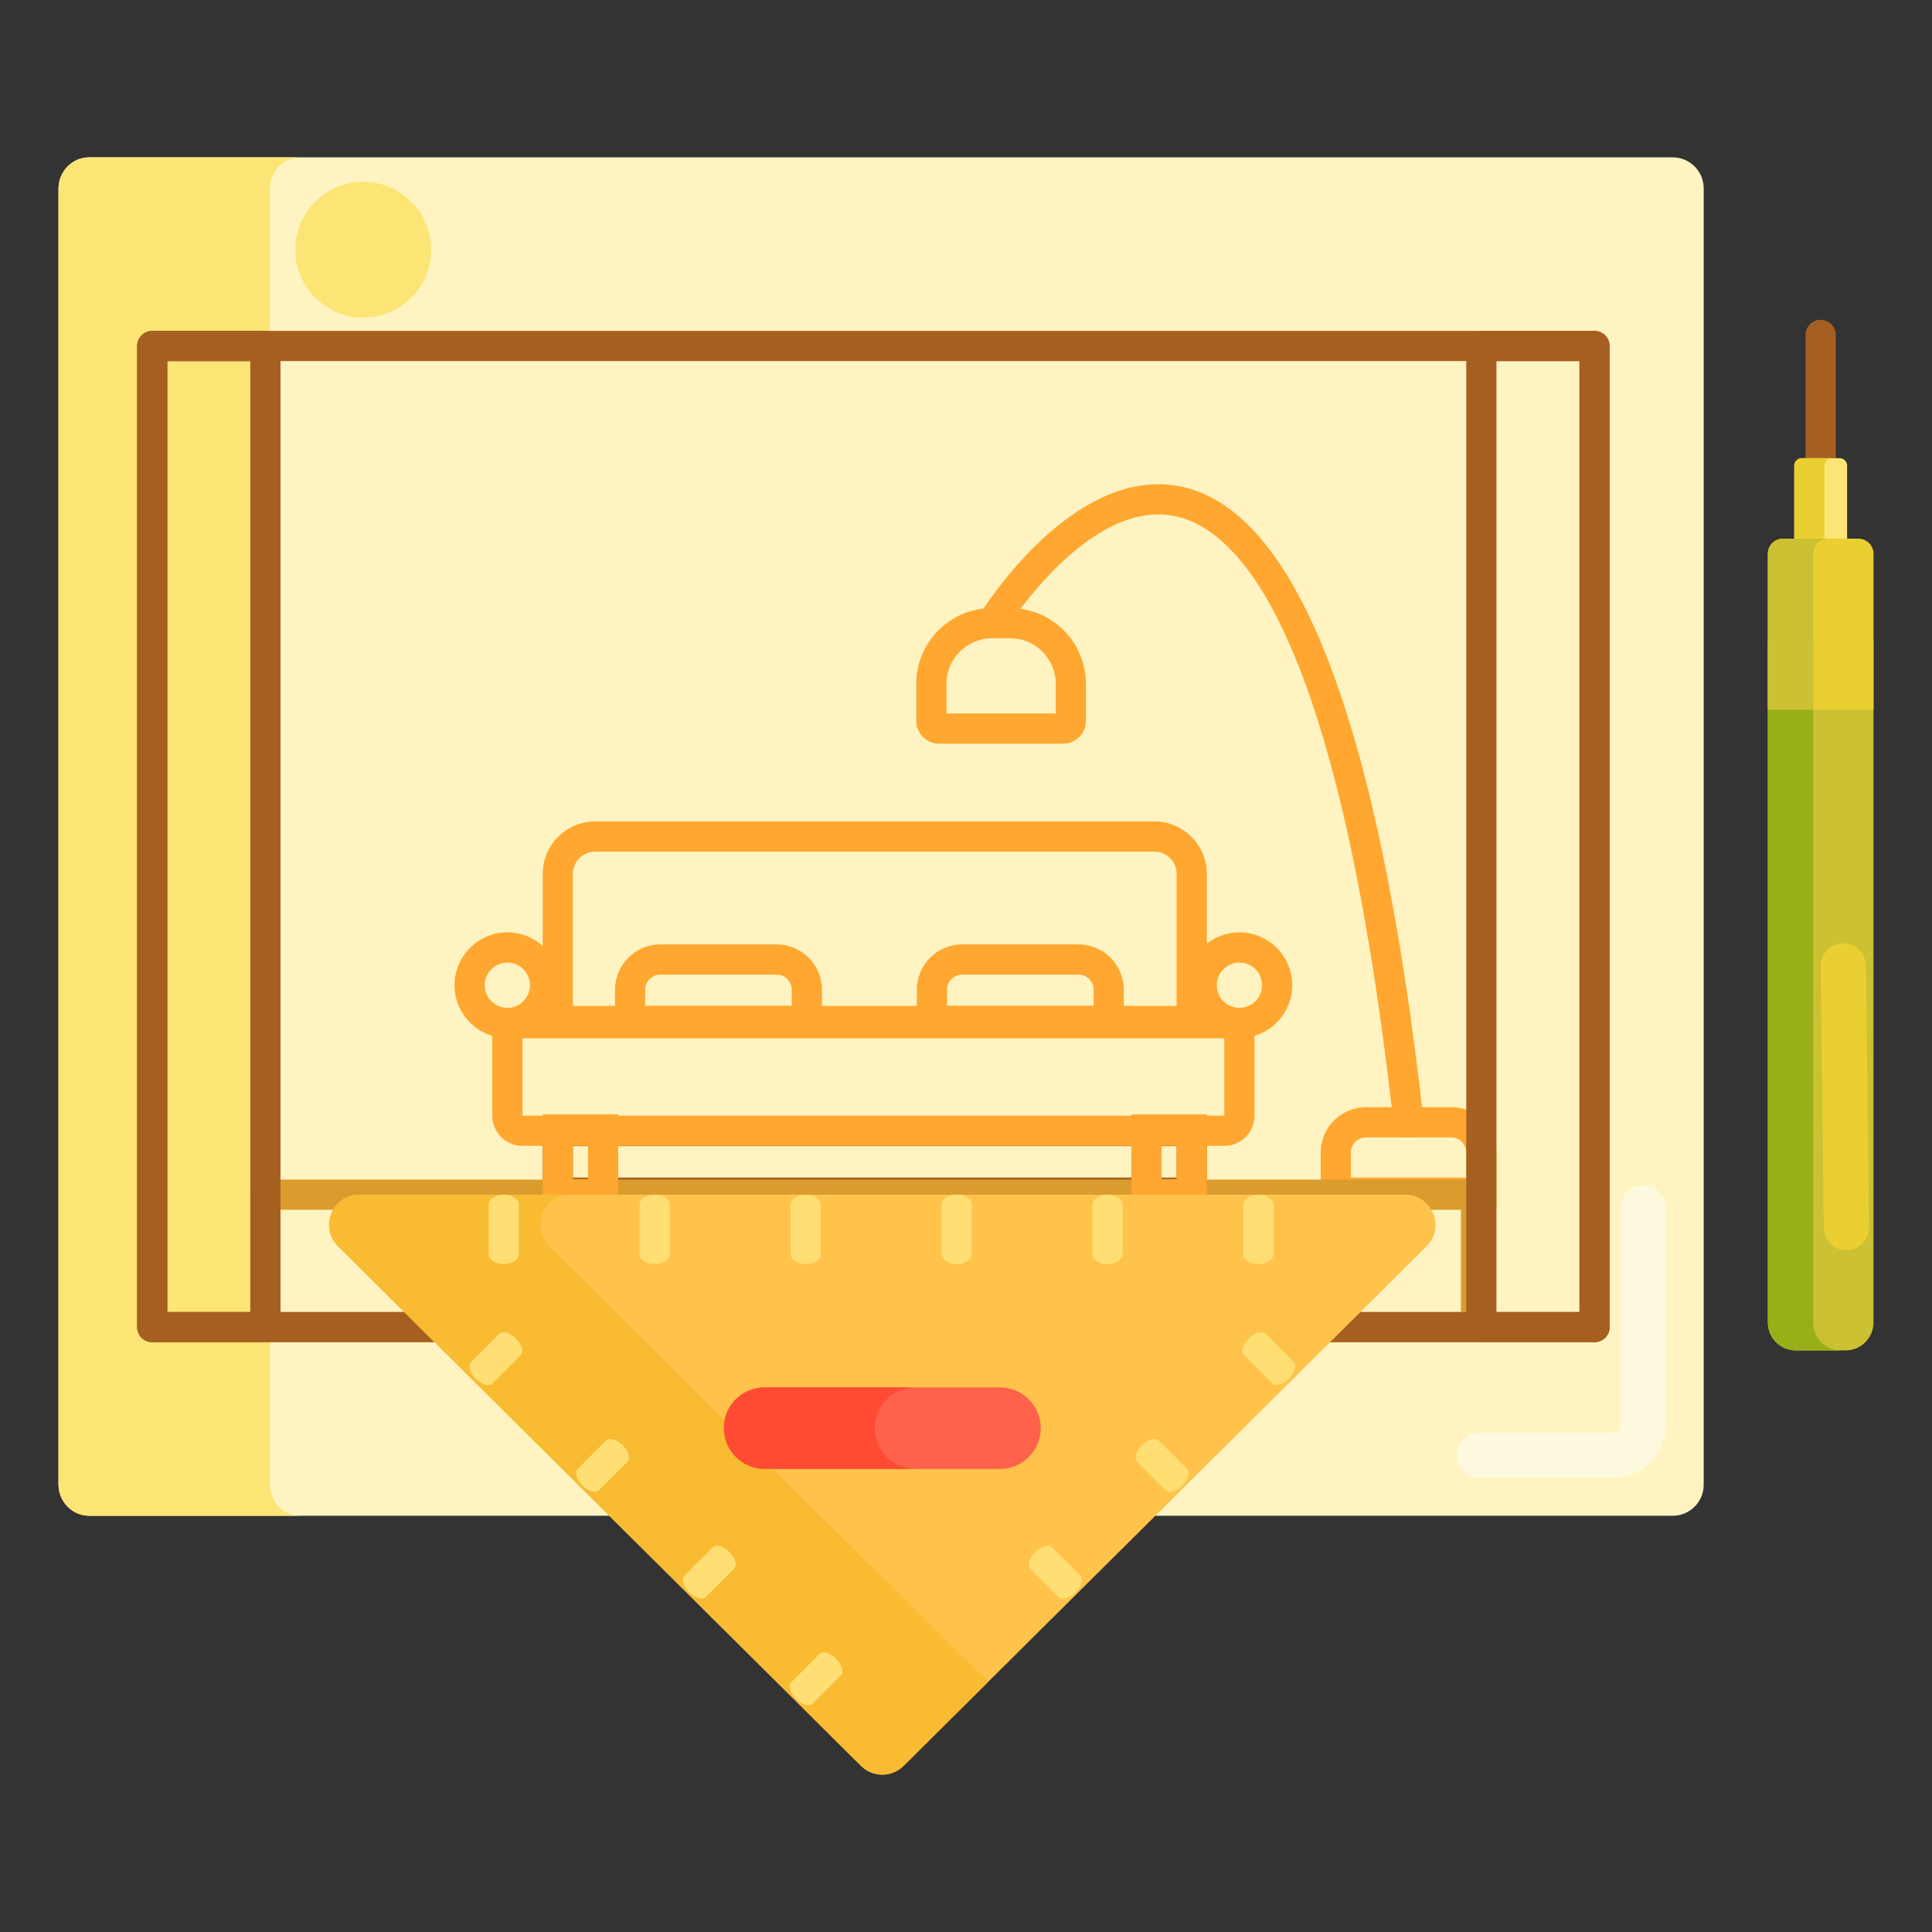
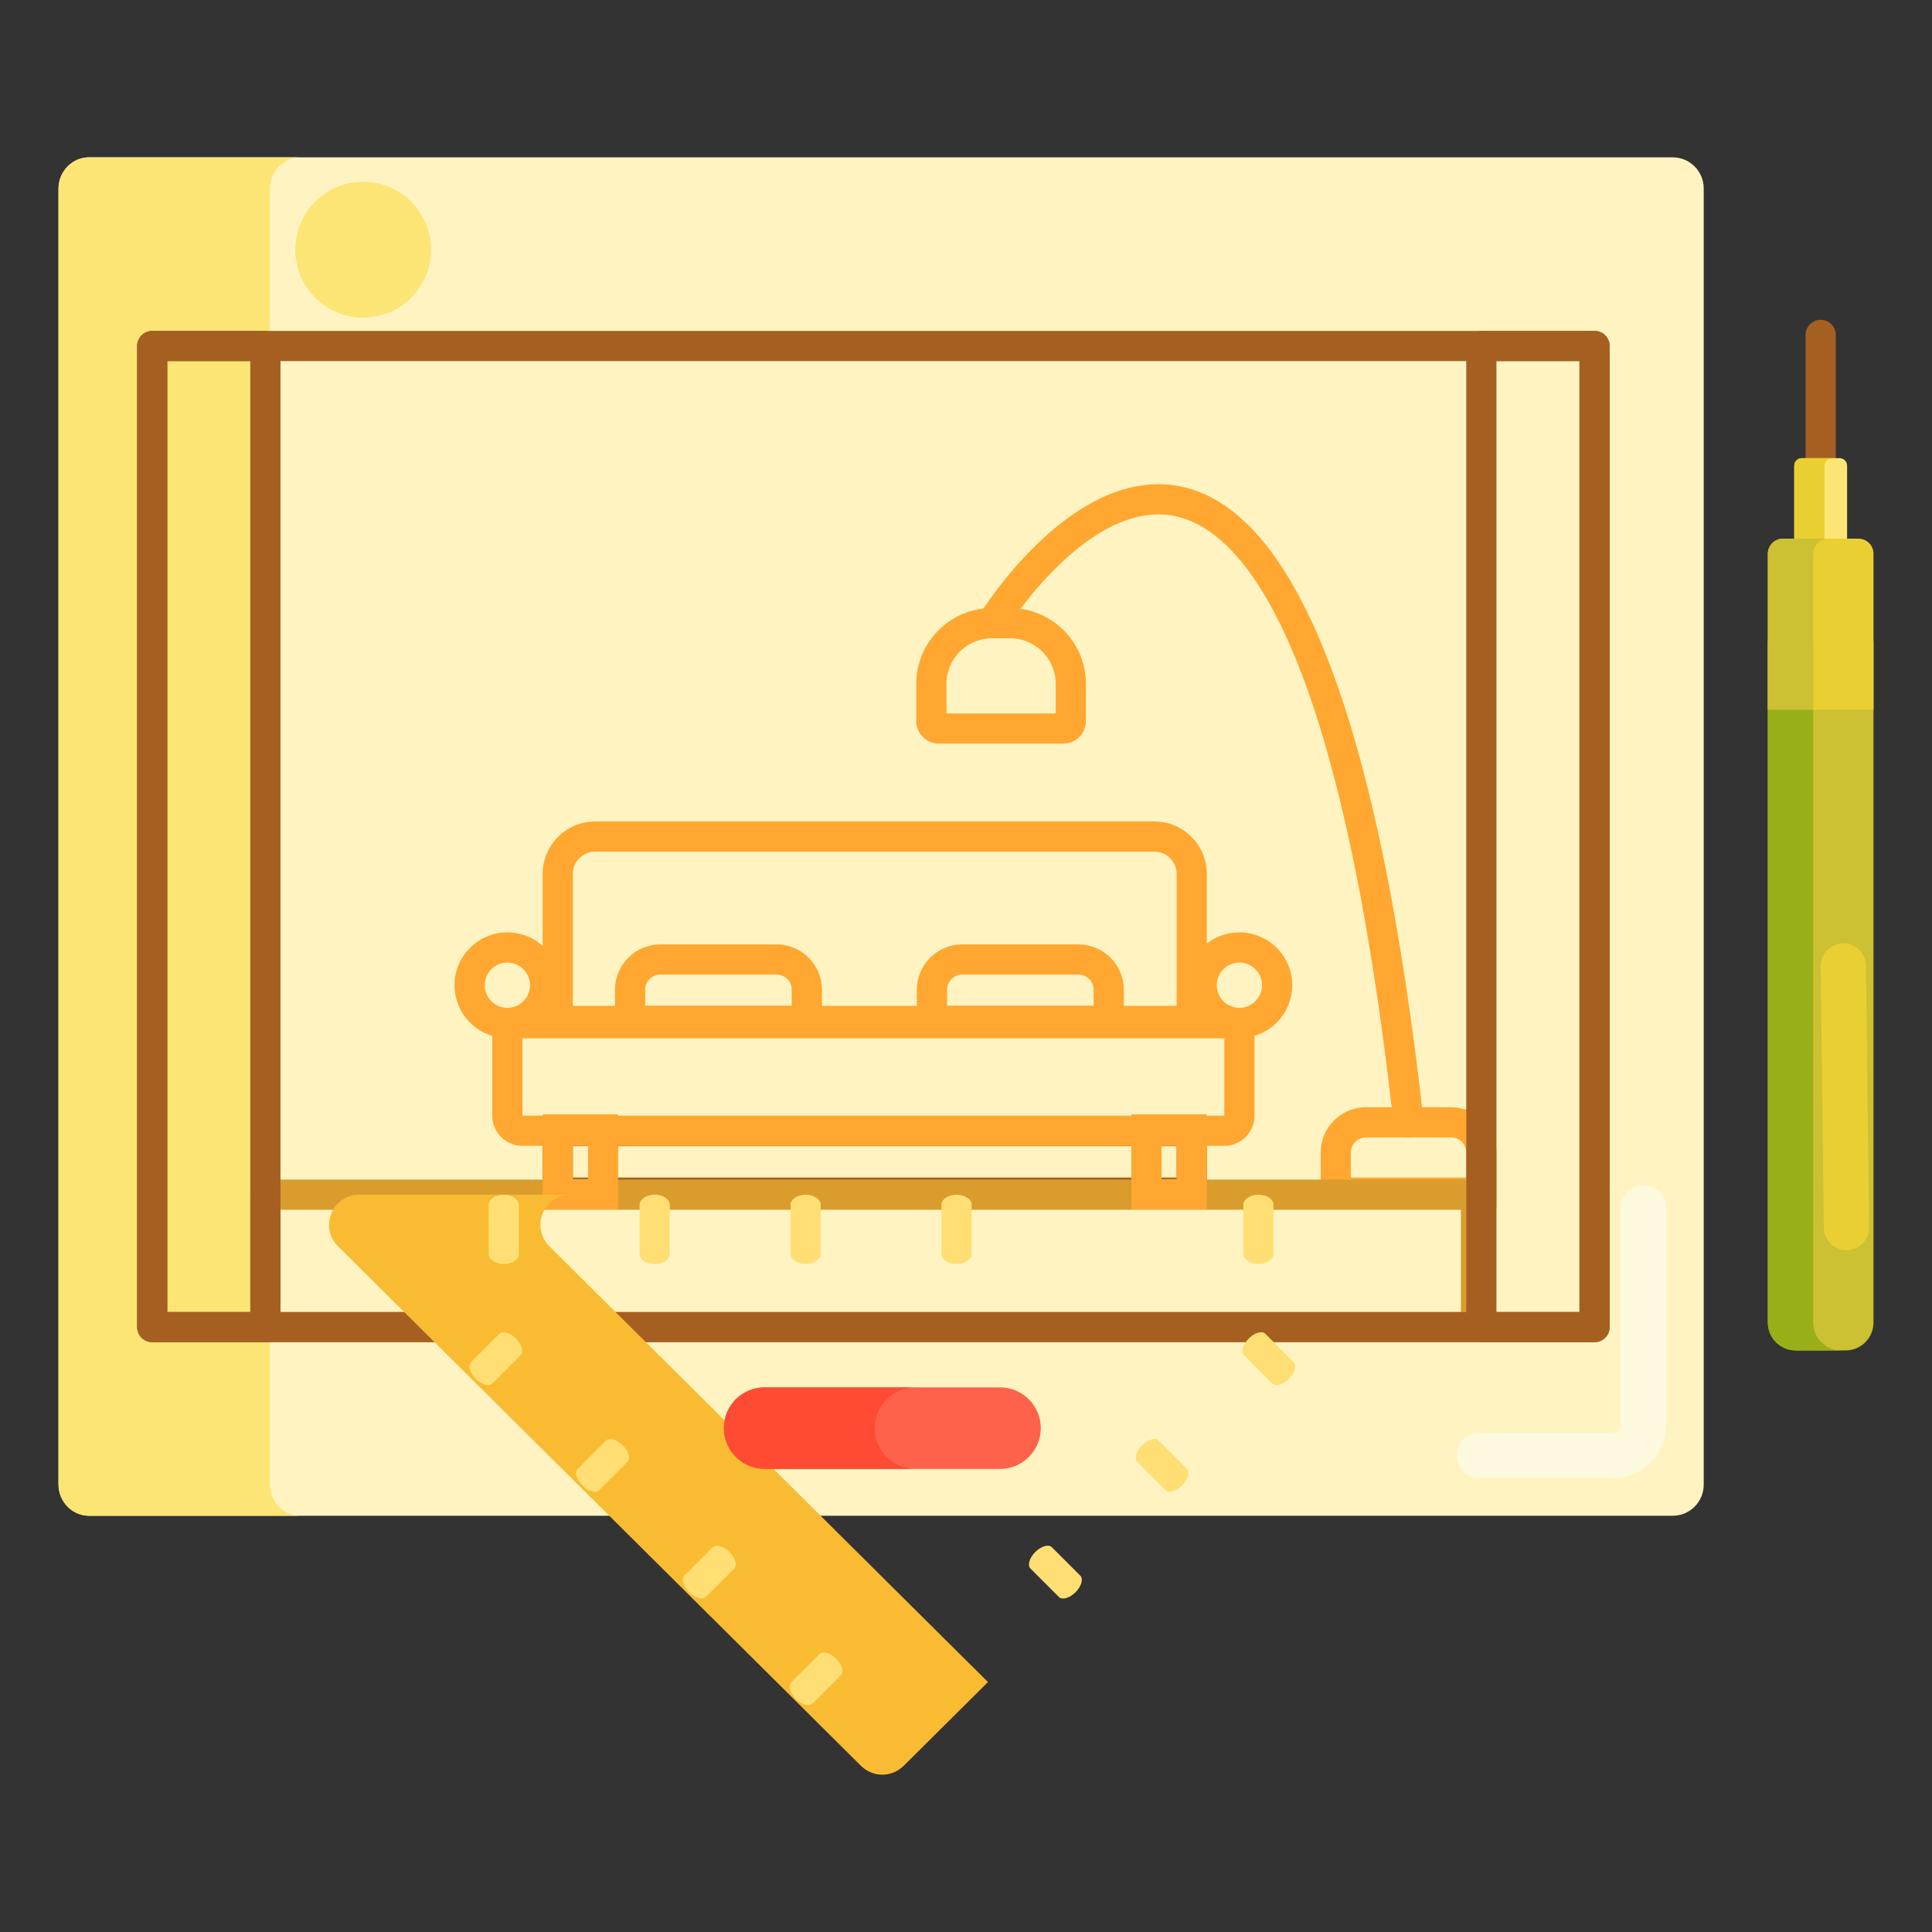
<svg xmlns="http://www.w3.org/2000/svg" version="1.1" id="Layer_1" x="0px" y="0px" viewBox="0 0 256 256" style="enable-background:new 0 0 256 256;" xml:space="preserve" width="512" height="512">
  <rect x="0" y="0" width="256" height="256" fill="#333333" stroke="none" />
  <style type="text/css">
	.st0{fill:#FFDF74;}
	.st1{fill:#FCE575;}
	.st2{fill:#FFD551;}
	.st3{fill:#F9BB32;}
	.st4{fill:#FFF4C1;}
	.st5{fill:#DB9C2E;}
	.st6{fill:#FFC34C;}
	.st7{fill:#FFEA63;}
	.st8{fill:#A56021;}
	.st9{fill:#E58D23;}
	.st10{fill:#CCC033;}
	.st11{fill:#99AF17;}
	.st12{fill:#FCDA4F;}
	.st13{fill:#8C4C17;}
	.st14{fill:#BF6C0D;}
	.st15{fill:#FFA730;}
	.st16{fill:#FF624B;}
	.st17{fill:#FCF9DE;}
	.st18{fill:#FFEACF;}
	.st19{fill:#FFD59A;}
	.st20{fill:#EACF32;}
	.st21{fill:#FF4B34;}
	.st22{fill:#FF9079;}
	.st23{fill:#FFB74B;}
</style>
  <g>
    <g>
      <path class="st4" d="M221.634,200.847H11.866c-2.273,0-4.116-1.843-4.116-4.116V24.963c0-2.273,1.843-4.116,4.116-4.116h209.768    c2.273,0,4.116,1.843,4.116,4.116v171.768C225.75,199.005,223.907,200.847,221.634,200.847z" />
    </g>
    <g>
      <path class="st15" d="M140.889,98.536H124.41c-1.654,0-3-1.346-3-3v-4.928c0-5.531,4.5-10.03,10.03-10.03h2.418    c5.53,0,10.03,4.5,10.03,10.03v4.928C143.889,97.19,142.543,98.536,140.889,98.536z M125.41,94.536h14.479v-3.928    c0-3.325-2.705-6.03-6.03-6.03h-2.418c-3.325,0-6.03,2.705-6.03,6.03V94.536z" />
    </g>
    <g>
      <path class="st15" d="M198.288,160.03H175v-7.316c0-3.308,2.691-6,6-6h11.288c3.309,0,6,2.692,6,6V160.03z M179,156.03h15.288    v-3.316c0-1.103-0.897-2-2-2H181c-1.103,0-2,0.897-2,2V156.03z" />
    </g>
    <g>
      <path class="st17" d="M213.75,195.848h-17.712c-1.657,0-3-1.343-3-3s1.343-3,3-3h17.712c0.552,0,1-0.448,1-1v-28.815    c0-1.657,1.343-3,3-3s3,1.343,3,3v28.815C220.75,192.708,217.609,195.848,213.75,195.848z" />
    </g>
    <g>
      <path class="st1" d="M35.75,196.612V25.083c0-2.339,1.791-4.235,4-4.235h-28c-2.209,0-4,1.896-4,4.235v171.529    c0,2.339,1.791,4.235,4,4.235h28C37.541,200.847,35.75,198.951,35.75,196.612z" />
    </g>
    <g>
      <path class="st8" d="M241.25,67.709c-1.104,0-2-0.896-2-2V44.375c0-1.104,0.896-2,2-2s2,0.896,2,2v21.333    C243.25,66.813,242.354,67.709,241.25,67.709z" />
    </g>
    <g>
      <path class="st8" d="M157.91,160.03h-84c-1.104,0-2-0.896-2-2v-8.159c0-1.104,0.896-2,2-2h84c1.104,0,2,0.896,2,2v8.159    C159.91,159.135,159.015,160.03,157.91,160.03z M75.91,156.03h80v-4.159h-80V156.03z" />
    </g>
    <g>
      <path class="st5" d="M195.581,177.847H35.167c-1.104,0-2-0.896-2-2v-17.544c0-1.104,0.896-2,2-2h160.415c1.104,0,2,0.896,2,2    v17.544C197.581,176.952,196.686,177.847,195.581,177.847z M37.167,173.847h156.415v-13.544H37.167V173.847z" />
    </g>
    <g>
      <path class="st1" d="M244.75,74.709h-7v-13c0-0.552,0.448-1,1-1h5c0.552,0,1,0.448,1,1V74.709z" />
    </g>
    <g>
      <path class="st8" d="M35.167,177.847h-15c-1.104,0-2-0.896-2-2v-130c0-1.104,0.896-2,2-2h15c1.104,0,2,0.896,2,2v130    C37.167,176.952,36.271,177.847,35.167,177.847z M22.167,173.847h11v-126h-11V173.847z" />
    </g>
    <g>
      <path class="st8" d="M211.288,177.847h-15c-1.104,0-2-0.896-2-2v-130c0-1.104,0.896-2,2-2h15c1.104,0,2,0.896,2,2v130    C213.288,176.952,212.393,177.847,211.288,177.847z M198.288,173.847h11v-126h-11V173.847z" />
    </g>
    <g>
      <path class="st8" d="M211.288,177.847H20.167c-1.104,0-2-0.896-2-2v-130c0-1.104,0.896-2,2-2h191.122c1.104,0,2,0.896,2,2v130    C213.288,176.952,212.393,177.847,211.288,177.847z M22.167,173.847h187.122v-126H22.167V173.847z" />
    </g>
    <g>
      <path class="st15" d="M162.228,151.833h-93c-2.206,0-4-1.794-4-4v-10.25c0-2.206,1.794-4,4-4h93c2.206,0,4,1.794,4,4v10.25    C166.228,150.039,164.434,151.833,162.228,151.833z M69.228,137.583v10.25h93.003l-0.003-10.25H69.228z" />
    </g>
    <g>
      <path class="st15" d="M159.91,137.286h-88v-21.495c0-3.829,3.115-6.944,6.943-6.944h74.113c3.828,0,6.943,3.115,6.943,6.944    V137.286z M75.91,133.286h80v-17.495c0-1.623-1.32-2.944-2.943-2.944H78.854c-1.623,0-2.943,1.321-2.943,2.944V133.286z" />
    </g>
    <g>
      <path class="st15" d="M81.91,160.242h-10v-12.583h10V160.242z M75.91,156.242h2v-4.583h-2V156.242z" />
    </g>
    <g>
      <path class="st15" d="M159.91,160.242h-10v-12.583h10V160.242z M153.91,156.242h2v-4.583h-2V156.242z" />
    </g>
    <g>
-       <path class="st6" d="M186.208,158.304H47.611c-3.57,0-5.352,4.322-2.819,6.838l69.299,68.849c1.56,1.55,4.078,1.55,5.638,0    l69.299-68.849C191.56,162.625,189.778,158.304,186.208,158.304z" />
-     </g>
+       </g>
    <g>
      <path class="st16" d="M132.505,194.644h-31.19c-2.985,0-5.405-2.42-5.405-5.405l0,0c0-2.985,2.42-5.405,5.405-5.405h31.19    c2.985,0,5.405,2.42,5.405,5.405l0,0C137.91,192.224,135.49,194.644,132.505,194.644z" />
    </g>
    <g>
      <g>
        <path class="st0" d="M106.75,167.5c-1.104,0-2-0.603-2-1.346v-6.504c0-0.743,0.896-1.346,2-1.346s2,0.603,2,1.346v6.504     C108.75,166.897,107.854,167.5,106.75,167.5z" />
      </g>
    </g>
    <g>
      <g>
        <path class="st0" d="M126.75,167.5c-1.104,0-2-0.603-2-1.346v-6.504c0-0.743,0.896-1.346,2-1.346s2,0.603,2,1.346v6.504     C128.75,166.897,127.854,167.5,126.75,167.5z" />
      </g>
    </g>
    <g>
      <g>
-         <path class="st0" d="M146.75,167.5c-1.104,0-2-0.603-2-1.346v-6.504c0-0.743,0.896-1.346,2-1.346s2,0.603,2,1.346v6.504     C148.75,166.897,147.854,167.5,146.75,167.5z" />
-       </g>
+         </g>
    </g>
    <g>
      <g>
        <path class="st0" d="M166.75,167.5c-1.104,0-2-0.603-2-1.346v-6.504c0-0.743,0.896-1.346,2-1.346s2,0.603,2,1.346v6.504     C168.75,166.897,167.854,167.5,166.75,167.5z" />
      </g>
    </g>
    <g>
      <g>
        <path class="st0" d="M165.463,177.363c0.781-0.781,1.764-1.065,2.195-0.634l3.771,3.771c0.431,0.431,0.147,1.414-0.634,2.195     c-0.781,0.781-1.764,1.065-2.195,0.634l-3.771-3.771C164.398,179.127,164.682,178.144,165.463,177.363z" />
      </g>
    </g>
    <g>
      <g>
        <path class="st0" d="M151.321,191.505c0.781-0.781,1.764-1.065,2.195-0.634l3.771,3.771c0.431,0.431,0.147,1.414-0.634,2.195     c-0.781,0.781-1.764,1.065-2.195,0.634l-3.771-3.771C150.256,193.269,150.54,192.286,151.321,191.505z" />
      </g>
    </g>
    <g>
      <g>
        <path class="st0" d="M137.179,205.647c0.781-0.781,1.764-1.065,2.195-0.634l3.771,3.771c0.431,0.431,0.147,1.414-0.634,2.195     s-1.764,1.065-2.195,0.634l-3.771-3.771C136.114,207.411,136.398,206.428,137.179,205.647z" />
      </g>
    </g>
    <g>
      <g>
        <path class="st0" d="M123.037,219.789c0.781-0.781,1.764-1.065,2.195-0.634l3.771,3.771c0.431,0.431,0.147,1.414-0.634,2.195     s-1.764,1.065-2.195,0.634l-3.771-3.771C121.972,221.553,122.256,220.57,123.037,219.789z" />
      </g>
    </g>
    <g>
      <path class="st15" d="M148.91,137.286h-27.42v-6.144c0-3.308,2.691-6,6-6h15.42c3.309,0,6,2.692,6,6V137.286z M125.49,133.286    h19.42v-2.144c0-1.103-0.897-2-2-2h-15.42c-1.103,0-2,0.897-2,2V133.286z" />
    </g>
    <g>
      <path class="st15" d="M108.91,137.286H81.49v-6.144c0-3.308,2.691-6,6-6h15.42c3.309,0,6,2.692,6,6V137.286z M85.49,133.286h19.42    v-2.144c0-1.103-0.897-2-2-2H87.49c-1.103,0-2,0.897-2,2V133.286z" />
    </g>
    <g>
      <path class="st10" d="M244.552,178.938h-6.605c-2.042,0-3.698-1.656-3.698-3.698V84.938h14v90.302    C248.25,177.282,246.594,178.938,244.552,178.938z" />
    </g>
    <g>
      <path class="st20" d="M248.25,94.042h-14V73.376c0-1.105,0.895-2,2-2h10c1.105,0,2,0.895,2,2V94.042z" />
    </g>
    <g>
      <path class="st3" d="M72.792,165.141c-2.532-2.516-0.751-6.838,2.819-6.838h-28c-3.57,0-5.352,4.322-2.819,6.838l69.299,68.849    c1.56,1.55,4.078,1.55,5.638,0l11.181-11.108L72.792,165.141z" />
    </g>
    <g>
      <g>
        <path class="st0" d="M66.75,167.5c-1.104,0-2-0.603-2-1.346v-6.504c0-0.743,0.896-1.346,2-1.346s2,0.603,2,1.346v6.504     C68.75,166.897,67.854,167.5,66.75,167.5z" />
      </g>
    </g>
    <g>
      <g>
        <path class="st0" d="M86.75,167.5c-1.104,0-2-0.603-2-1.346v-6.504c0-0.743,0.896-1.346,2-1.346s2,0.603,2,1.346v6.504     C88.75,166.897,87.854,167.5,86.75,167.5z" />
      </g>
    </g>
    <g>
      <g>
        <path class="st0" d="M68.368,177.363c-0.781-0.781-1.764-1.065-2.195-0.634l-3.771,3.771c-0.431,0.431-0.147,1.414,0.634,2.195     c0.781,0.781,1.764,1.065,2.195,0.634l3.771-3.771C69.433,179.127,69.149,178.144,68.368,177.363z" />
      </g>
    </g>
    <g>
      <g>
        <path class="st0" d="M82.51,191.505c-0.781-0.781-1.764-1.065-2.195-0.634l-3.771,3.771c-0.431,0.431-0.147,1.414,0.634,2.195     c0.781,0.781,1.764,1.065,2.195,0.634l3.771-3.771C83.575,193.269,83.291,192.286,82.51,191.505z" />
      </g>
    </g>
    <g>
      <g>
        <path class="st0" d="M96.653,205.647c-0.781-0.781-1.764-1.065-2.195-0.634l-3.771,3.771c-0.431,0.431-0.147,1.414,0.634,2.195     s1.764,1.065,2.195,0.634l3.771-3.771C97.717,207.411,97.434,206.428,96.653,205.647z" />
      </g>
    </g>
    <g>
      <g>
        <path class="st0" d="M110.795,219.789c-0.781-0.781-1.764-1.065-2.195-0.634l-3.771,3.771c-0.431,0.431-0.147,1.414,0.634,2.195     c0.781,0.781,1.764,1.065,2.195,0.634l3.771-3.771C111.86,221.553,111.576,220.57,110.795,219.789z" />
      </g>
    </g>
    <g>
      <path class="st21" d="M115.91,189.239c0-2.985,2.42-5.405,5.405-5.405h-20c-2.985,0-5.405,2.42-5.405,5.405    c0,2.985,2.42,5.405,5.405,5.405h20C118.33,194.644,115.91,192.224,115.91,189.239z" />
    </g>
    <g>
      <path class="st20" d="M242.75,60.709h-4c-0.552,0-1,0.448-1,1v13h4v-13C241.75,61.157,242.198,60.709,242.75,60.709z" />
    </g>
    <g>
      <path class="st11" d="M240.25,175.24V84.938h-6v90.302c0,2.042,1.656,3.698,3.698,3.698h6    C241.906,178.938,240.25,177.282,240.25,175.24z" />
    </g>
    <g>
      <path class="st10" d="M242.25,71.376h-6c-1.105,0-2,0.895-2,2v20.667h6V73.376C240.25,72.271,241.145,71.376,242.25,71.376z" />
    </g>
    <g>
      <circle class="st1" cx="48.125" cy="33.09" r="9" />
    </g>
    <g>
      <path class="st20" d="M244.666,165.667c-1.64,0-2.979-1.319-2.999-2.964l-0.417-34.667c-0.02-1.657,1.308-3.016,2.964-3.036    c1.66-0.017,3.017,1.306,3.036,2.964l0.417,34.667c0.02,1.657-1.308,3.016-2.964,3.036    C244.69,165.667,244.679,165.667,244.666,165.667z" />
    </g>
    <g>
      <path class="st15" d="M67.228,137.546c-3.86,0-7-3.14-7-7s3.14-7,7-7s7,3.14,7,7S71.087,137.546,67.228,137.546z M67.228,127.546    c-1.654,0-3,1.346-3,3s1.346,3,3,3s3-1.346,3-3S68.882,127.546,67.228,127.546z" />
    </g>
    <g>
      <path class="st15" d="M164.228,137.546c-3.859,0-7-3.14-7-7s3.141-7,7-7s7,3.14,7,7S168.087,137.546,164.228,137.546z     M164.228,127.546c-1.654,0-3,1.346-3,3s1.346,3,3,3s3-1.346,3-3S165.882,127.546,164.228,127.546z" />
    </g>
    <g>
      <path class="st15" d="M186.642,150.715c-1.005,0-1.871-0.756-1.984-1.779c-6.987-62.762-19.52-78.424-28.802-80.51    c-11.578-2.599-22.603,15.024-22.713,15.202c-0.58,0.94-1.812,1.232-2.751,0.652c-0.94-0.579-1.233-1.81-0.654-2.75    c0.51-0.828,12.633-20.223,26.986-17.009c15.353,3.441,26.089,31.693,31.908,83.972c0.123,1.098-0.668,2.087-1.766,2.209    C186.791,150.71,186.716,150.715,186.642,150.715z" />
    </g>
  </g>
</svg>